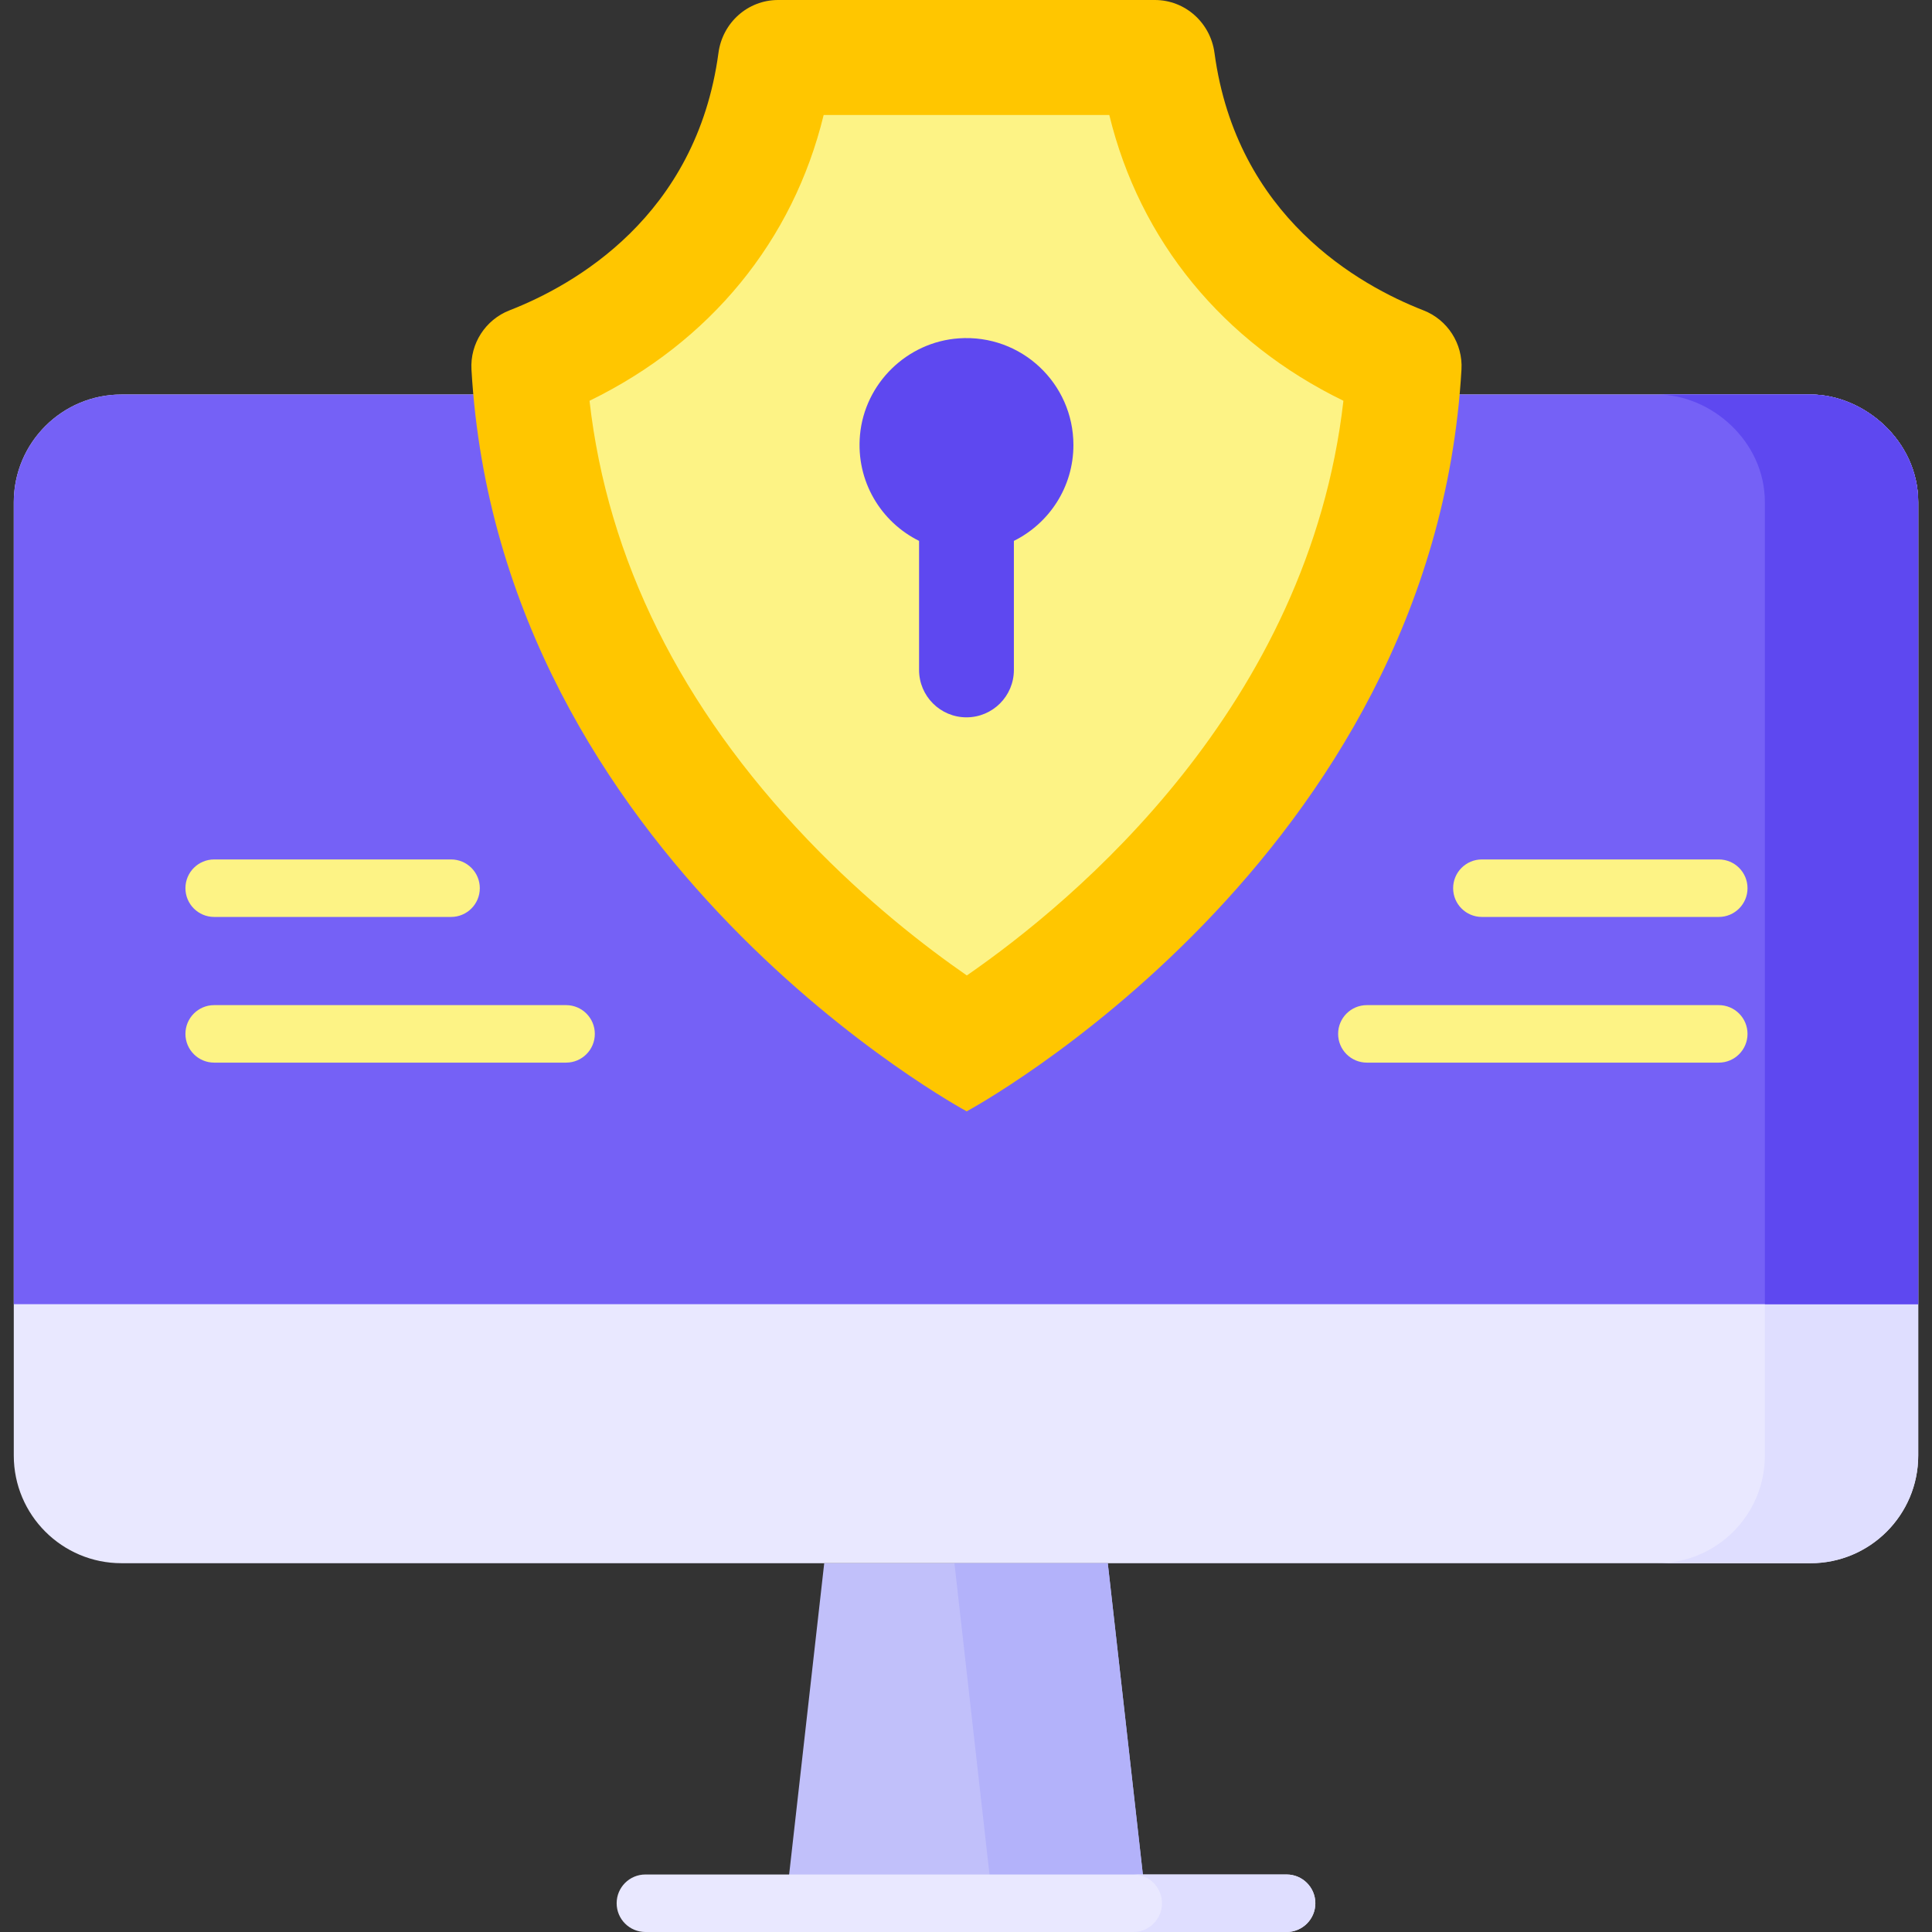
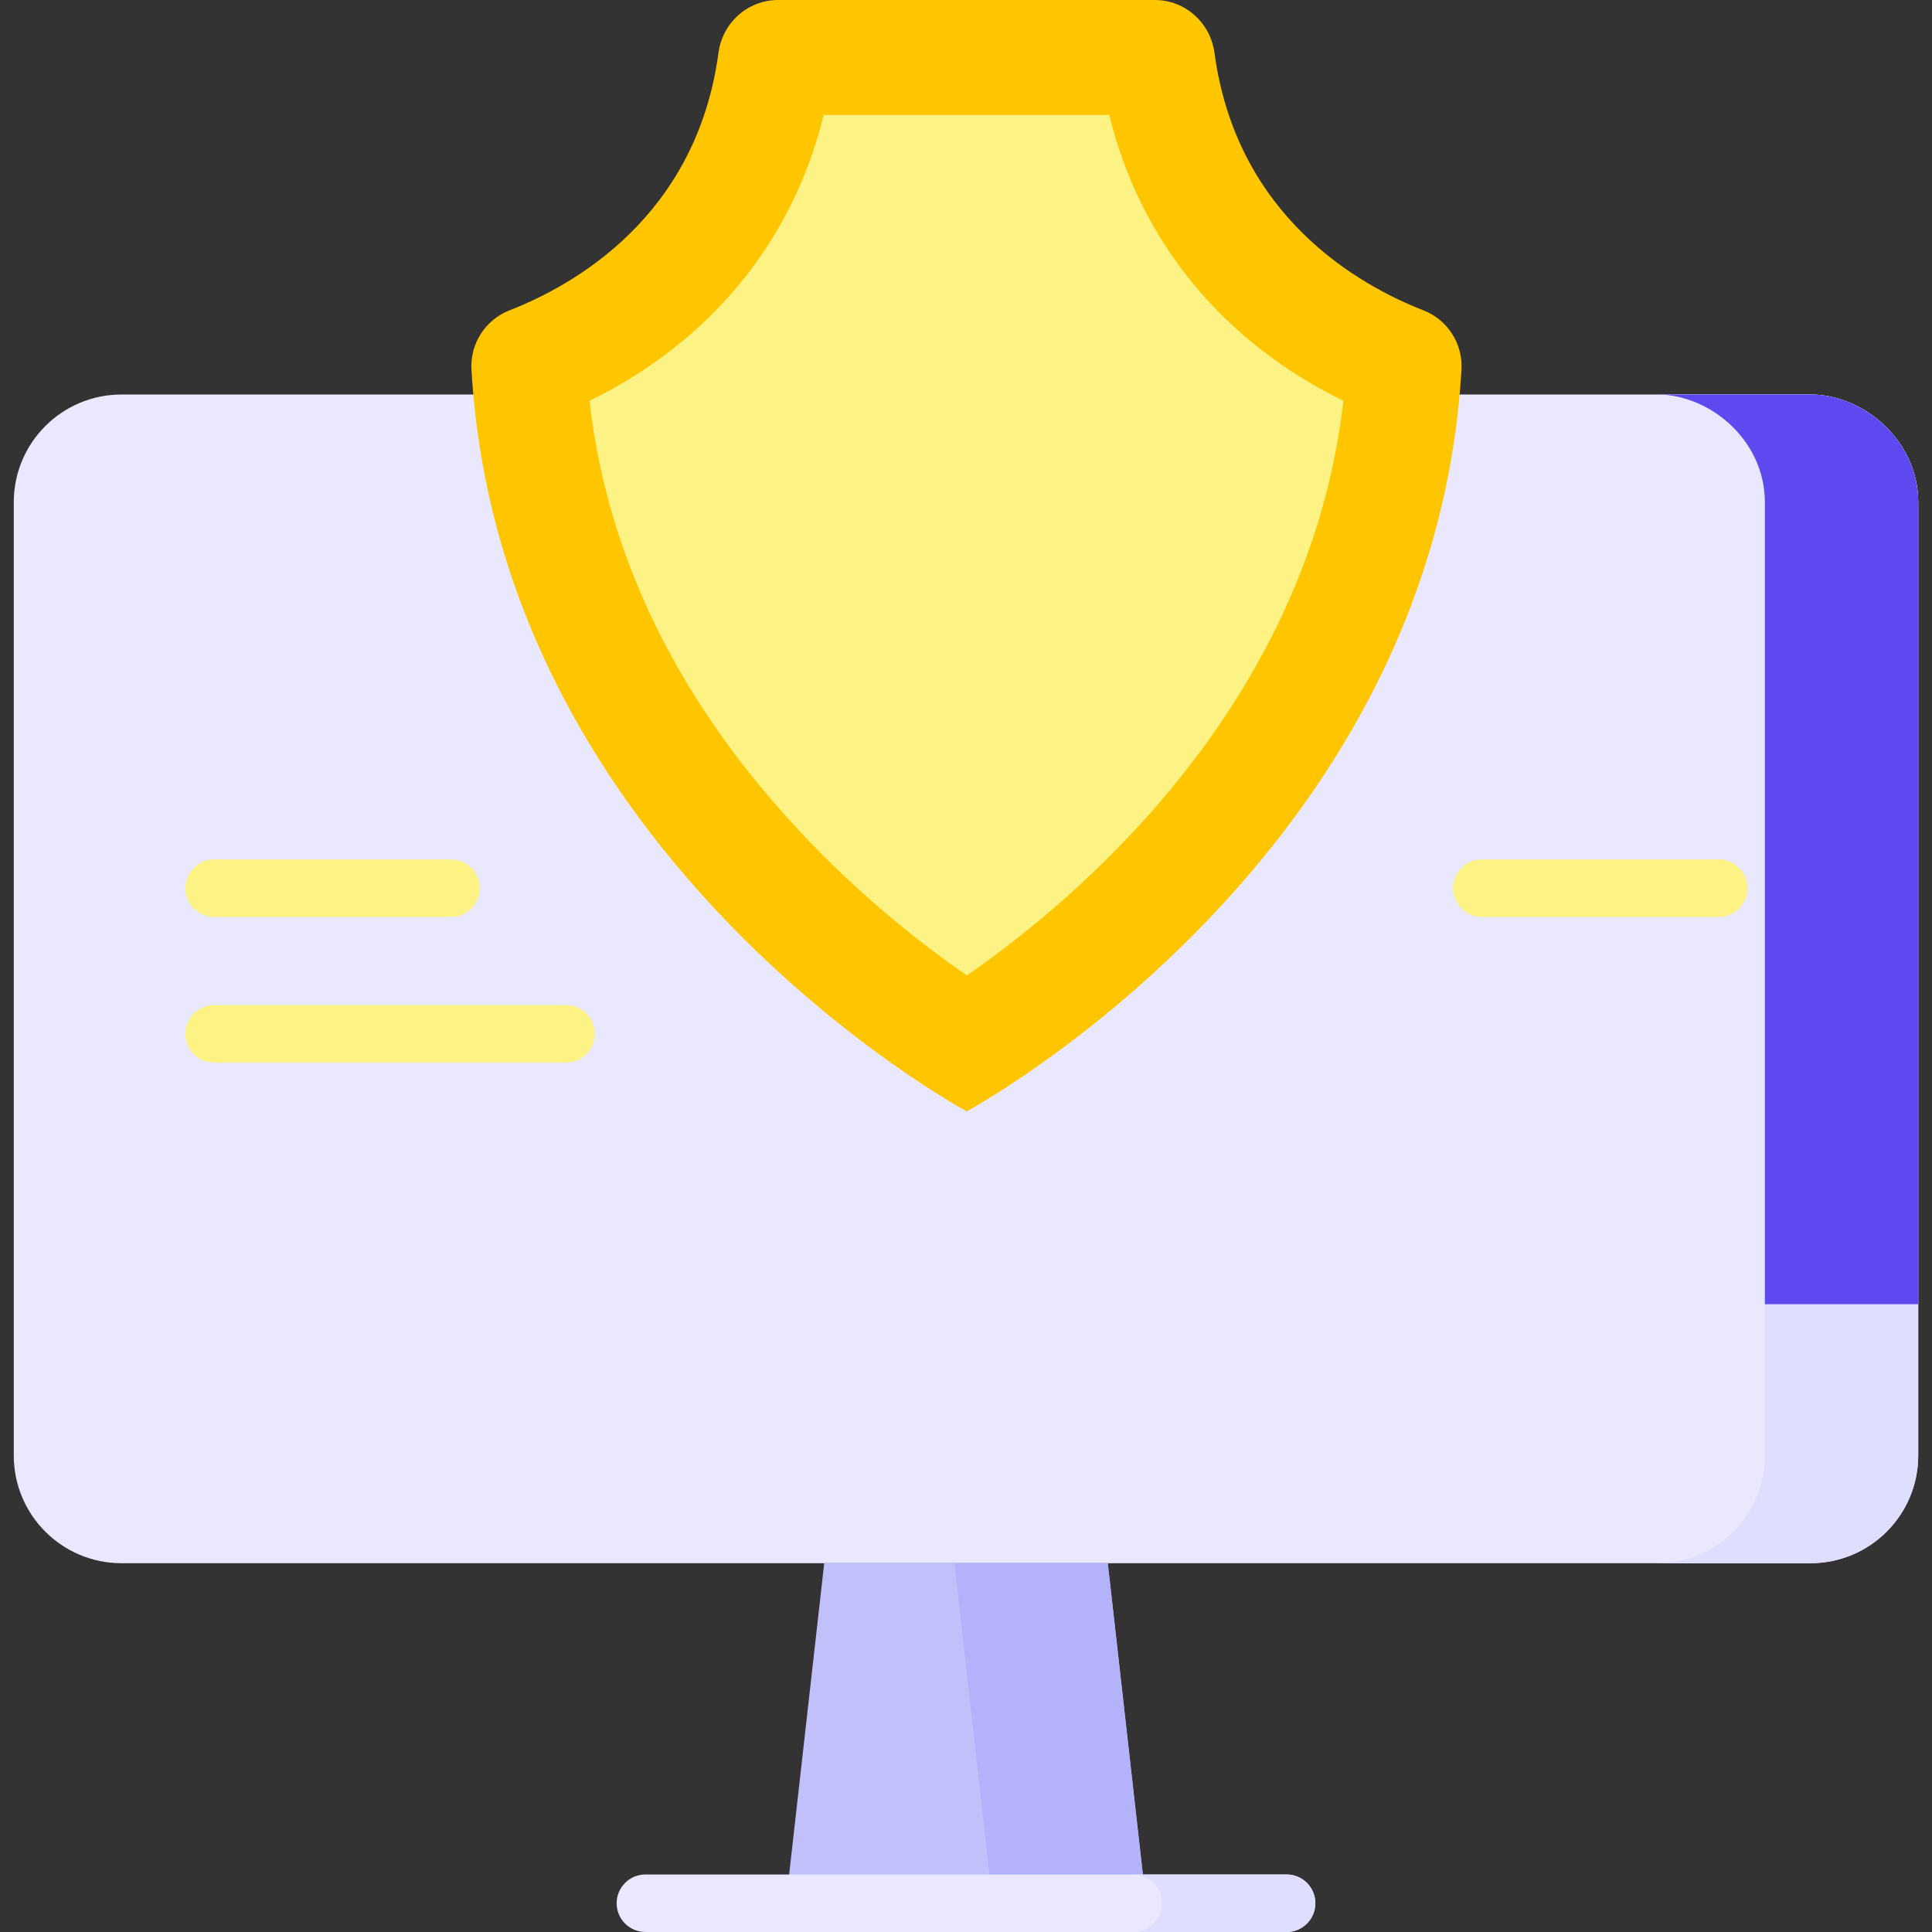
<svg xmlns="http://www.w3.org/2000/svg" id="Layer_1" enable-background="new 0 0 503.94 503.94" height="512" viewBox="0 0 503.94 503.94" width="512">
  <rect x="0" y="0" width="503.94" height="503.94" fill="#333333" stroke="none" />
  <g>
    <path d="m31.69 102.903c-15.517 0-28.096 12.579-28.096 28.095v248.651c0 15.517 12.579 28.095 28.096 28.095h440.56c15.517 0 28.096-12.579 28.096-28.095v-248.651c0-16.123-14.252-28.095-28.096-28.095z" fill="#e9e8ff" />
    <path d="m472.25 102.903h-40c13.844 0 28.096 11.972 28.096 28.095v248.651c0 15.517-12.579 28.096-28.096 28.096h40c15.517 0 28.096-12.579 28.096-28.096v-248.651c0-16.123-14.252-28.095-28.096-28.095z" fill="#dfdeff" />
-     <path d="m500.346 130.998c0-16.123-14.252-28.095-28.096-28.095h-440.56c-15.517 0-28.096 12.579-28.096 28.095v209.189h496.752z" fill="#7561f6" />
    <path d="m472.25 102.903h-40c13.844 0 28.096 11.972 28.096 28.095v209.189h40v-209.189c0-16.123-14.252-28.095-28.096-28.095z" fill="#5e48f0" />
    <g>
      <g>
        <g>
          <g>
            <g>
              <g>
                <path d="m117.653 239.175h-61.786c-4.143 0-7.5-3.357-7.5-7.5s3.357-7.5 7.5-7.5h61.786c4.143 0 7.5 3.357 7.5 7.5s-3.357 7.5-7.5 7.5z" fill="#fdf385" />
              </g>
              <g>
                <path d="m147.653 277.175h-91.786c-4.143 0-7.5-3.357-7.5-7.5s3.357-7.5 7.5-7.5h91.786c4.143 0 7.5 3.357 7.5 7.5s-3.357 7.5-7.5 7.5z" fill="#fdf385" />
              </g>
            </g>
          </g>
          <g>
            <g>
              <g>
                <path d="m448.32 239.175h-61.786c-4.143 0-7.5-3.357-7.5-7.5s3.357-7.5 7.5-7.5h61.786c4.143 0 7.5 3.357 7.5 7.5s-3.357 7.5-7.5 7.5z" fill="#fdf385" />
              </g>
              <g>
-                 <path d="m448.32 277.175h-91.786c-4.143 0-7.5-3.357-7.5-7.5s3.357-7.5 7.5-7.5h91.786c4.143 0 7.5 3.357 7.5 7.5s-3.357 7.5-7.5 7.5z" fill="#fdf385" />
-               </g>
+                 </g>
            </g>
          </g>
        </g>
        <g>
          <path d="m298.946 496.44h-93.953l9.995-88.695h73.963z" fill="#c1c0fa" />
          <path d="m288.951 407.745h-40l9.995 88.695h40z" fill="#b3b2fa" />
          <g>
            <path d="m335.593 503.94h-167.247c-4.143 0-7.5-3.357-7.5-7.5s3.357-7.5 7.5-7.5h167.247c4.143 0 7.5 3.357 7.5 7.5s-3.358 7.5-7.5 7.5z" fill="#e9e8ff" />
          </g>
          <path d="m335.593 488.94h-40c4.143 0 7.5 3.357 7.5 7.5s-3.357 7.5-7.5 7.5h40c4.143 0 7.5-3.357 7.5-7.5s-3.358-7.5-7.5-7.5z" fill="#dfdeff" />
        </g>
        <path d="m316.784 13.786c5.751 42.732 37.745 60.634 54.514 67.168 6.279 2.447 10.3 8.696 9.913 15.424-7.36 128.035-129.056 193.501-129.056 193.501s-121.818-65.466-129.178-193.5c-.387-6.728 3.634-12.978 9.913-15.424 16.769-6.534 48.762-24.436 54.514-67.168 1.057-7.856 7.631-13.787 15.557-13.787h98.266c7.925 0 14.499 5.931 15.557 13.786z" fill="#ffc600" />
        <path d="m252.186 254.435c-10.701-7.409-26.114-19.304-41.565-35.468-33.068-34.595-52.162-73.046-56.851-114.428 31.491-15.356 53.095-41.753 61.071-74.539h74.506c7.977 32.788 29.578 59.182 61.067 74.538-9.084 79.635-70.037 130.412-98.228 149.897z" fill="#fdf385" />
      </g>
-       <path d="m279.988 116.079c0-16.061-13.574-28.951-29.875-27.826-13.524.934-24.576 11.73-25.796 25.231-1.089 12.047 5.492 22.684 15.411 27.599v33.66c0 6.829 5.536 12.366 12.366 12.366 6.829 0 12.366-5.536 12.366-12.366v-33.66c9.2-4.558 15.528-14.04 15.528-25.004z" fill="#5e48f0" />
    </g>
  </g>
</svg>